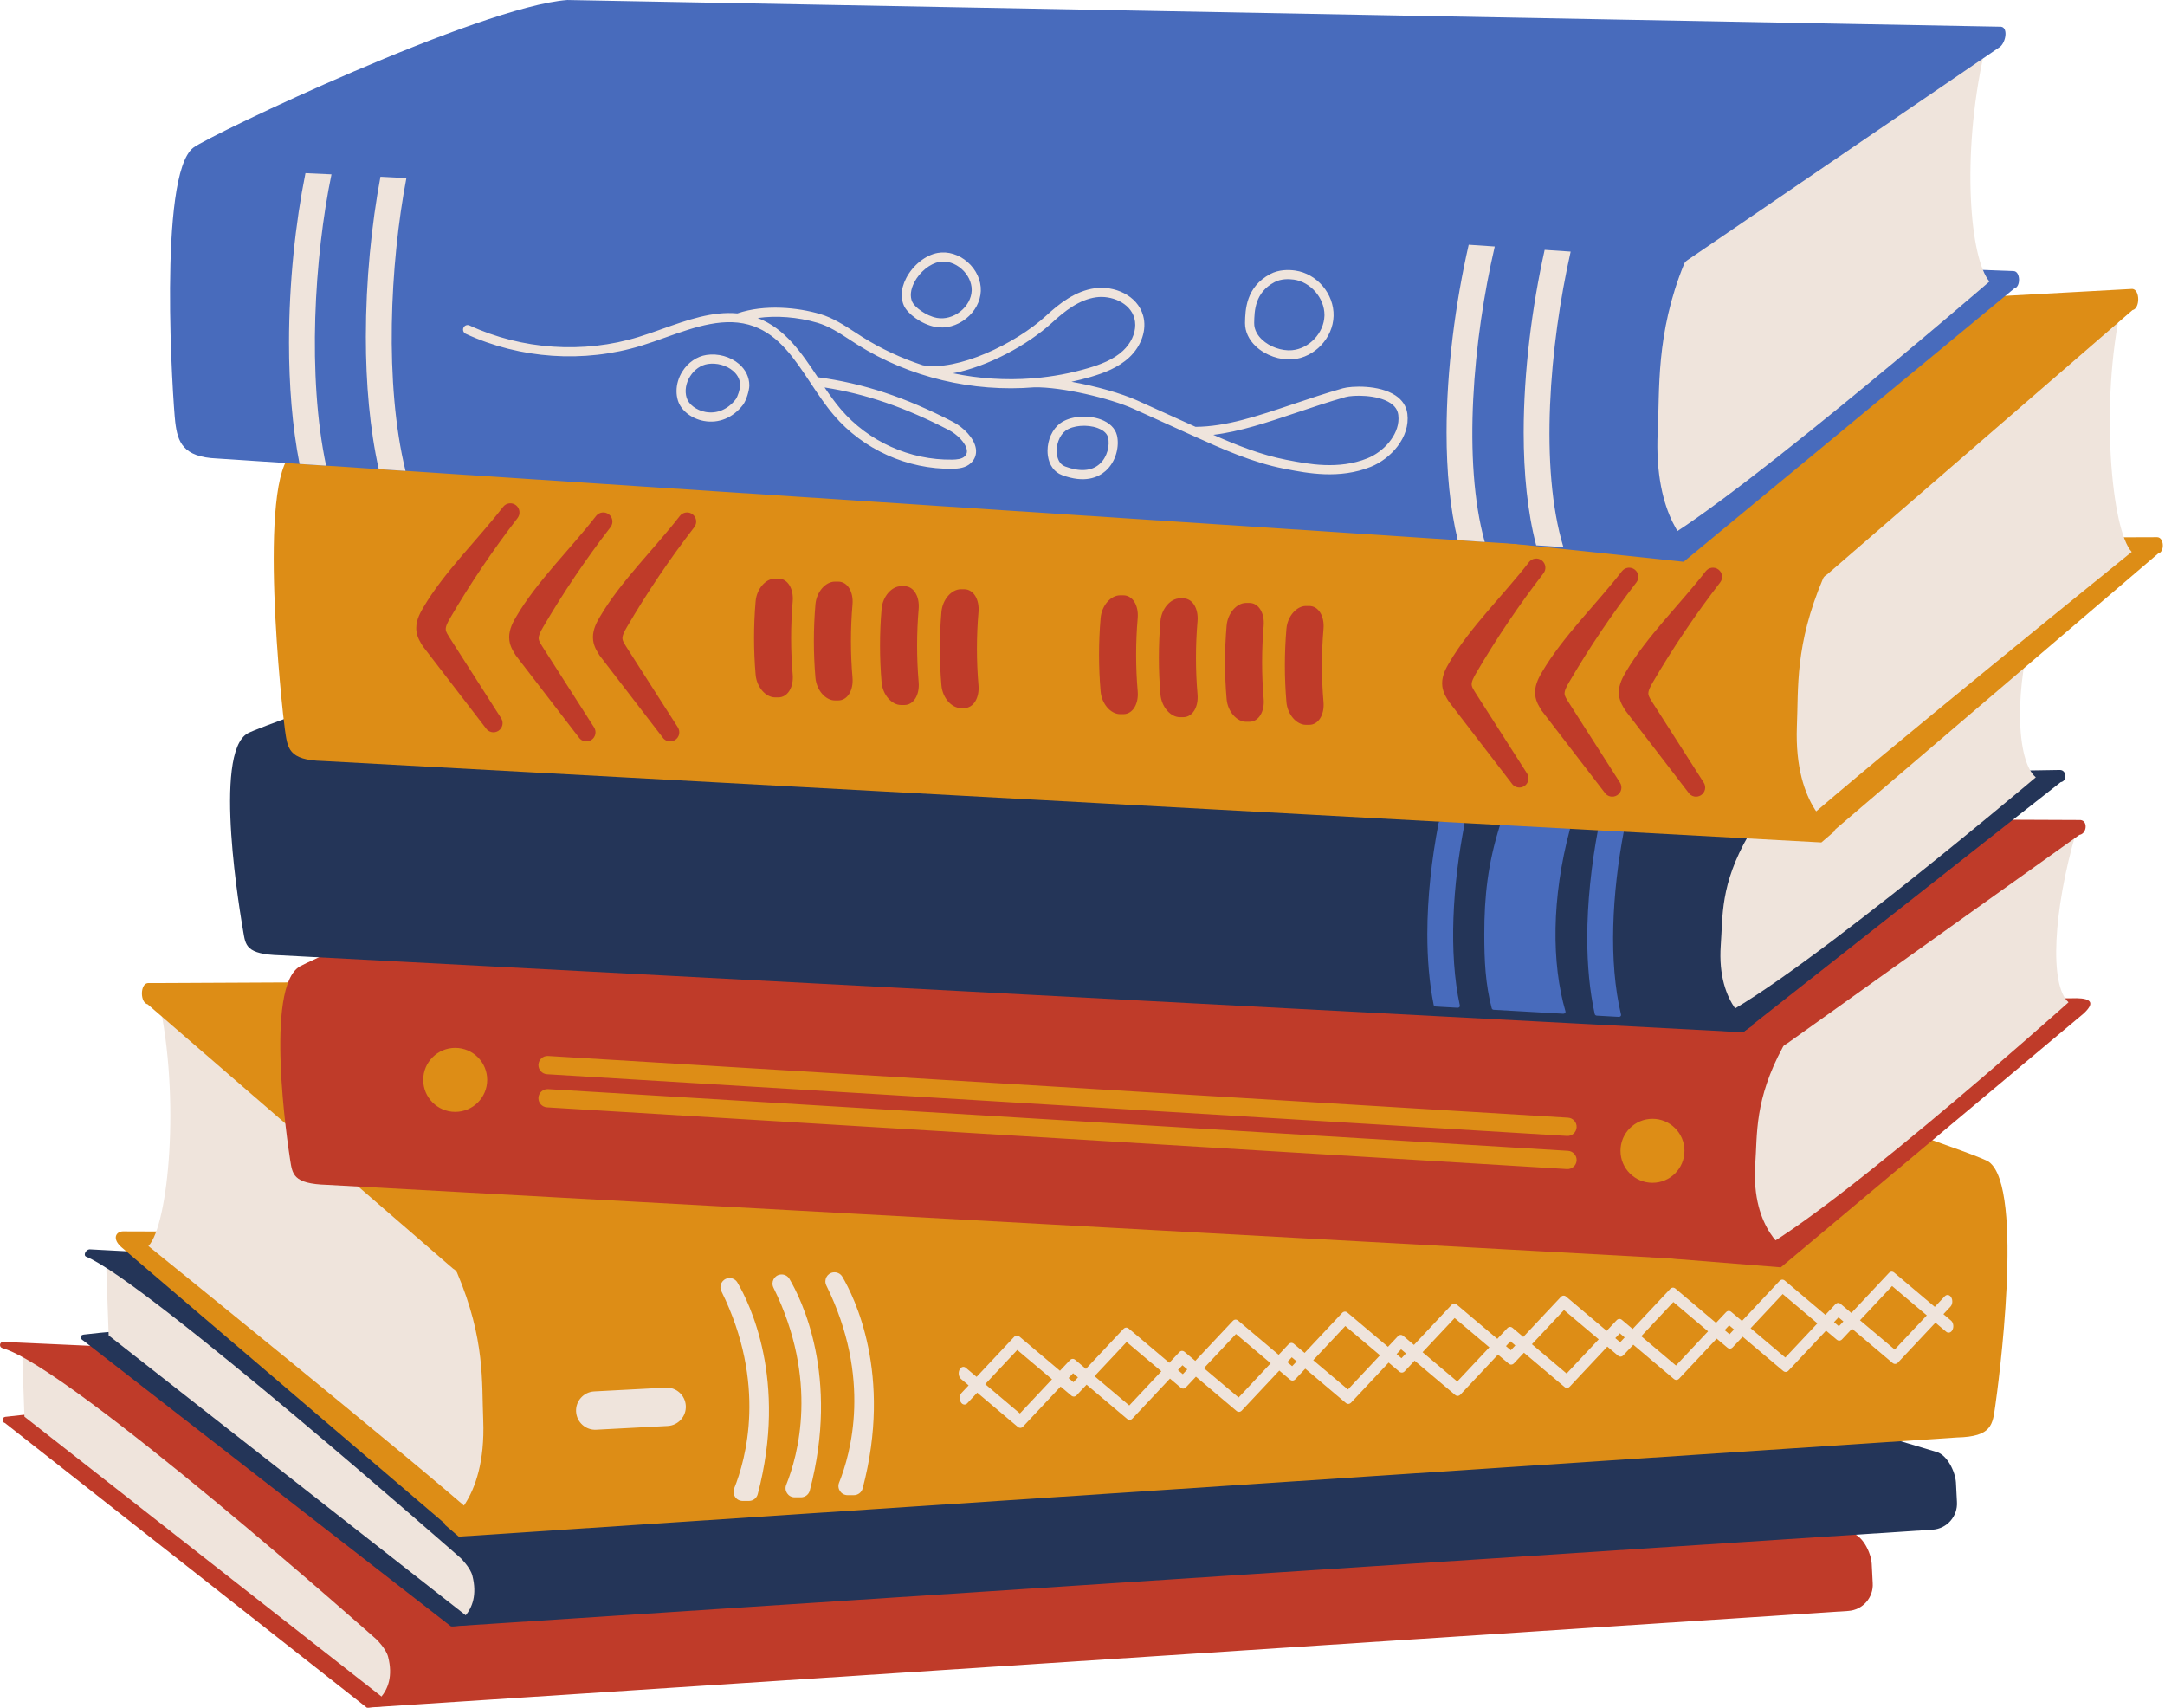
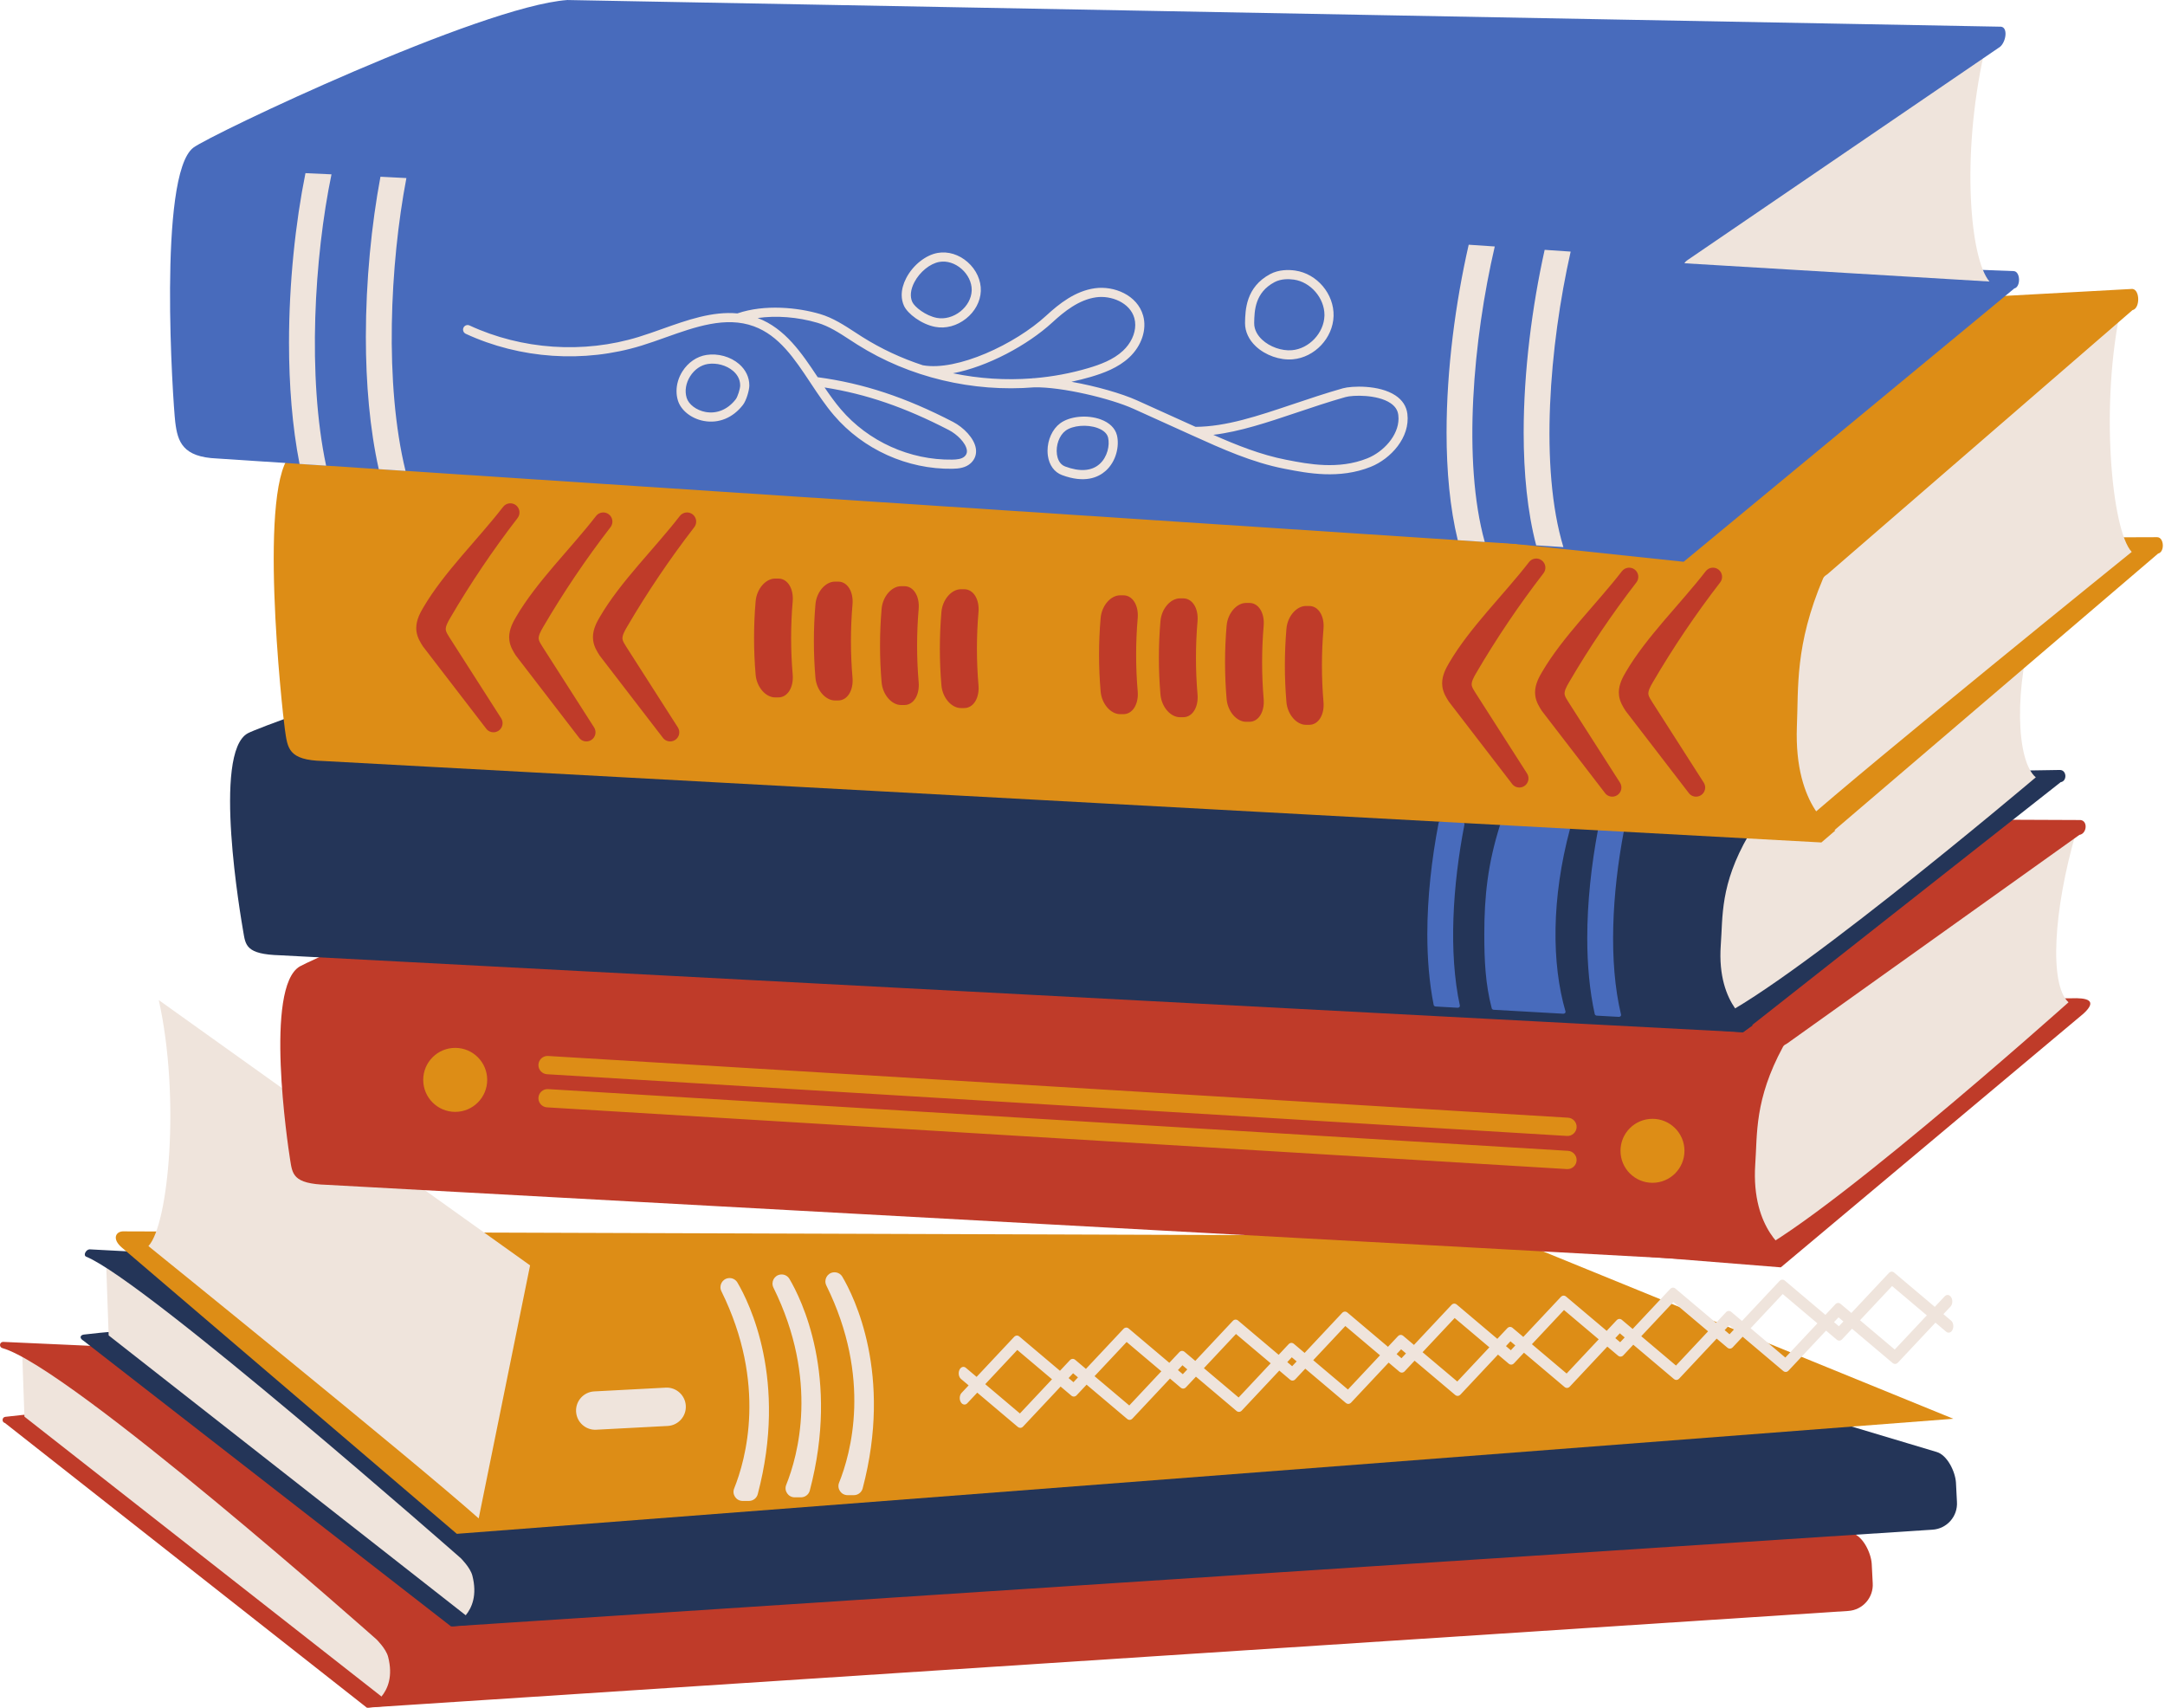
<svg xmlns="http://www.w3.org/2000/svg" height="394.7" preserveAspectRatio="xMidYMid meet" version="1.0" viewBox="0.0 0.0 500.5 394.7" width="500.5" zoomAndPan="magnify">
  <defs>
    <clipPath id="a">
      <path d="M 0 317 L 329 317 L 329 394.719 L 0 394.719 Z M 0 317" />
    </clipPath>
    <clipPath id="b">
      <path d="M 0 310 L 433 310 L 433 394.719 L 0 394.719 Z M 0 310" />
    </clipPath>
  </defs>
  <g>
    <g clip-path="url(#a)" id="change1_2">
      <path d="M 328.844 372.215 L 84.801 394.719 L 1.16 328.93 C 0.371 328.734 0.426 327.594 1.23 327.492 C 15.082 325.695 125.934 317.668 127.746 317.547 C 129.879 317.402 328.844 372.215 328.844 372.215" fill="#bf3b29" />
    </g>
    <g id="change2_1">
      <path d="M 5.066 310.887 L 5.648 327.453 L 90.148 393.676 L 96.328 386.473 L 104.188 375.941 L 5.066 310.887" fill="#efe4dc" />
    </g>
    <g clip-path="url(#b)" id="change1_1">
      <path d="M 0.684 310.168 L 330.152 325.027 L 428.254 354.402 C 430.688 355.113 432.527 358.91 432.699 361.438 L 432.93 365.914 C 433.156 369.262 430.617 372.152 427.27 372.359 L 84.801 394.719 C 84.801 394.719 92.047 391.957 89.723 382.961 C 89.238 381.086 87.039 378.941 87.039 378.941 C 87.039 378.941 16.223 316.059 0.555 311.609 C -0.25 311.379 -0.152 310.227 0.684 310.168" fill="#bf3b29" />
    </g>
    <g id="change3_1">
      <path d="M 348.316 353.434 L 104.273 375.941 L 19.316 309.914 C 18.227 309.262 18.582 308.582 19.387 308.477 C 33.238 306.68 145.406 298.887 147.219 298.766 C 149.355 298.621 348.316 353.434 348.316 353.434" fill="#243558" />
    </g>
    <g id="change2_2">
      <path d="M 24.539 292.109 L 25.121 308.676 L 109.621 374.895 L 115.801 367.691 L 123.66 357.16 L 24.539 292.109" fill="#efe4dc" />
    </g>
    <g id="change3_2">
      <path d="M 20.691 288.777 L 349.625 306.25 L 447.73 335.621 C 450.16 336.336 452 340.129 452.172 342.656 L 452.402 347.133 C 452.629 350.48 450.09 353.371 446.742 353.578 L 104.273 375.941 C 104.273 375.941 111.52 373.176 109.195 364.18 C 108.711 362.309 106.516 360.16 106.516 360.16 C 106.516 360.16 33.727 296.133 19.941 290.484 C 19.164 290.164 19.855 288.84 20.691 288.777" fill="#243558" />
    </g>
    <g id="change4_1">
      <path d="M 105.605 354.535 L 28.211 288.406 C 25.789 286.355 26.805 284.664 28.41 284.621 L 347.98 285.684 L 451.566 327.941 L 105.605 354.535" fill="#dd8d16" />
    </g>
    <g id="change2_3">
      <path d="M 36.707 231.164 C 41.719 253.75 38.969 283.109 34.309 288.023 C 34.309 288.023 94.906 336.973 110.664 350.969 L 122.543 292.484 L 36.707 231.164" fill="#efe4dc" />
    </g>
    <g id="change4_2">
-       <path d="M 34.137 232.137 L 104.707 293.215 C 105.102 293.465 105.477 293.73 105.648 294.133 C 112.227 309.617 111.332 319.484 111.715 328.324 C 112.438 347.453 102.84 352.43 102.84 352.43 L 106.055 355.184 L 452.418 332.262 C 460.555 332.074 460.637 329.266 461.262 324.957 C 461.863 320.824 468.141 274.613 459.785 268.559 C 455.77 265.645 333.723 225.777 333.578 225.785 L 34.148 227.234 C 32.359 227.445 32.371 231.785 34.137 232.137" fill="#dd8d16" />
-     </g>
+       </g>
    <g id="change1_3">
      <path d="M 411.684 292.941 L 481.633 234.312 C 485.133 231.121 482.301 230.613 478.859 230.746 L 175.395 233.262 L 73.547 265.844 L 411.684 292.941" fill="#bf3b29" />
    </g>
    <g id="change2_4">
      <path d="M 479.918 192.449 C 474.688 210.449 473.719 227.688 478.199 231.672 C 478.199 231.672 416.004 287.301 402.156 290.996 L 394.707 240.035 L 479.918 192.449" fill="#efe4dc" />
    </g>
    <g id="change1_4">
      <path d="M 480.711 192.98 L 413.137 241.199 C 412.75 241.395 412.379 241.602 412.207 241.922 C 405.547 254.223 406.277 262.121 405.77 269.18 C 404.781 284.465 413.398 289.375 413.398 289.375 L 411.16 292.238 L 75.59 273.867 C 67.641 273.625 67.602 271.379 67.051 267.93 C 66.527 264.617 61.07 228.113 69.328 223.371 C 73.293 221.09 148.871 188.152 149.008 188.16 L 480.973 189.547 C 482.719 189.738 482.441 192.719 480.711 192.98" fill="#bf3b29" />
    </g>
    <g id="change4_3">
      <path d="M 105.234 242.211 C 101.152 242.211 97.84 245.523 97.84 249.605 C 97.84 253.691 101.152 257.004 105.234 257.004 C 109.32 257.004 112.629 253.691 112.629 249.605 C 112.629 245.523 109.32 242.211 105.234 242.211 Z M 382.016 258.609 C 377.934 258.609 374.621 261.918 374.621 266.004 C 374.621 270.09 377.934 273.398 382.016 273.398 C 386.102 273.398 389.41 270.09 389.41 266.004 C 389.41 261.918 386.102 258.609 382.016 258.609 Z M 124.473 246.191 C 124.473 247.301 125.336 248.23 126.457 248.301 L 362.242 262.566 C 363.406 262.637 364.406 261.75 364.477 260.586 C 364.551 259.43 363.66 258.418 362.496 258.348 L 126.711 244.082 C 125.547 244.012 124.547 244.898 124.477 246.062 C 124.473 246.105 124.473 246.148 124.473 246.191 Z M 124.477 253.723 C 124.547 252.559 125.547 251.672 126.711 251.742 L 362.496 266.008 C 363.66 266.078 364.551 267.109 364.477 268.242 C 364.406 269.41 363.406 270.297 362.242 270.227 L 126.457 255.957 C 125.336 255.891 124.473 254.961 124.473 253.852 C 124.473 253.809 124.473 253.766 124.477 253.723" fill="#dd8d16" />
    </g>
    <g id="change3_3">
      <path d="M 402.938 238.602 L 476.375 180.801 C 477.91 180.559 477.805 178.023 476.234 177.973 L 166.645 182.895 L 64.801 213.305 L 402.938 238.602" fill="#243558" />
    </g>
    <g id="change2_5">
      <path d="M 470.633 142.309 C 465.402 159.105 466.148 175.957 470.633 179.672 C 470.633 179.672 407.258 233.336 393.406 236.785 L 385.957 189.219 L 470.633 142.309" fill="#efe4dc" />
    </g>
    <g id="change3_4">
      <path d="M 471.816 141.973 L 405.168 192.383 C 404.781 192.566 404.41 192.758 404.238 193.055 C 397.578 204.539 398.305 211.91 397.801 218.5 C 396.812 232.766 405.203 237.008 405.203 237.008 L 402.938 238.602 L 64.758 220.809 C 56.812 220.582 56.773 218.484 56.223 215.266 C 55.699 212.176 49.039 173.918 57.297 169.488 C 61.262 167.359 131.656 141.738 176.777 138.312 L 471.879 138.312 C 473.625 138.488 473.551 141.727 471.816 141.973" fill="#243558" />
    </g>
    <g id="change5_1">
      <path d="M 369.426 191.75 C 367.887 199.938 366.938 208.566 366.938 216.828 C 366.938 223.02 367.477 228.988 368.668 234.398 C 368.711 234.598 368.91 234.742 369.145 234.758 L 374.215 235.043 C 374.555 235.062 374.816 234.809 374.75 234.527 C 371.809 222.301 372.676 206.441 375.402 192.09 C 375.449 191.832 375.227 191.602 374.922 191.59 L 369.961 191.383 C 369.699 191.371 369.465 191.527 369.426 191.75 Z M 346.758 190.766 C 343.949 199.645 343.137 207.121 343.137 215.934 C 343.137 221.996 343.387 227.449 344.855 233.062 C 344.902 233.254 345.102 233.395 345.328 233.406 L 361.375 234.316 C 361.723 234.336 361.988 234.07 361.906 233.781 C 358.691 222.746 358.641 207.645 362.949 191.602 C 363.02 191.34 362.797 191.082 362.477 191.07 L 347.285 190.438 C 347.043 190.426 346.82 190.566 346.758 190.766 Z M 333.113 189.848 L 338.066 190.055 C 338.375 190.066 338.598 190.301 338.551 190.555 C 335.82 204.605 334.844 220.188 337.488 232.426 C 337.551 232.703 337.285 232.953 336.953 232.934 L 331.91 232.648 C 331.672 232.633 331.473 232.484 331.434 232.285 C 330.422 227.199 329.965 221.664 329.965 215.934 C 329.965 207.453 330.965 198.59 332.574 190.215 C 332.617 189.992 332.848 189.836 333.113 189.848" fill="#486bbc" />
    </g>
    <g id="change4_4">
      <path d="M 421.516 194.082 L 498.906 127.953 C 500.473 127.605 500.312 124.211 498.707 124.168 L 179.137 125.23 L 75.551 167.488 L 421.516 194.082" fill="#dd8d16" />
    </g>
    <g id="change2_6">
      <path d="M 490.41 70.711 C 485.398 93.297 488.148 122.656 492.809 127.57 C 492.809 127.57 432.211 176.52 416.453 190.516 L 404.574 132.031 L 490.41 70.711" fill="#efe4dc" />
    </g>
    <g id="change4_5">
      <path d="M 492.98 71.684 L 422.41 132.762 C 422.02 133.012 421.641 133.277 421.469 133.68 C 414.891 149.164 415.785 159.031 415.402 167.871 C 414.68 187.004 424.277 191.977 424.277 191.977 L 421.062 194.73 L 74.703 175.898 C 66.566 175.715 66.484 172.902 65.859 168.598 C 65.258 164.465 59.355 110.684 67.715 104.625 C 71.727 101.715 188.398 83.426 188.539 83.434 L 492.969 66.781 C 494.758 66.992 494.746 71.332 492.98 71.684" fill="#dd8d16" />
    </g>
    <g id="change1_5">
      <path d="M 174.684 138.992 C 174.199 144.621 174.199 150.312 174.684 155.941 C 174.93 158.848 177.031 161.199 179.172 161.199 C 179.434 161.199 179.691 161.199 179.949 161.199 C 182.098 161.199 183.496 158.848 183.254 155.941 C 182.77 150.312 182.77 144.621 183.254 138.992 C 183.496 136.09 182.098 133.734 179.949 133.734 C 179.691 133.734 179.434 133.734 179.172 133.734 C 177.031 133.734 174.93 136.09 174.684 138.992 Z M 188.512 139.695 C 188.031 145.328 188.031 151.016 188.512 156.645 C 188.762 159.551 190.863 161.902 193.004 161.906 C 193.262 161.906 193.523 161.906 193.781 161.906 C 195.926 161.902 197.328 159.551 197.082 156.645 C 196.598 151.016 196.598 145.328 197.082 139.695 C 197.328 136.793 195.926 134.438 193.781 134.438 C 193.523 134.438 193.262 134.438 193.004 134.438 C 190.863 134.438 188.762 136.793 188.512 139.695 Z M 203.805 140.754 C 203.324 146.383 203.324 152.07 203.805 157.703 C 204.051 160.605 206.156 162.961 208.297 162.961 C 208.555 162.961 208.816 162.961 209.074 162.961 C 211.219 162.961 212.621 160.609 212.375 157.703 C 211.891 152.07 211.891 146.383 212.375 140.754 C 212.621 137.848 211.219 135.492 209.074 135.496 C 208.816 135.496 208.555 135.496 208.297 135.496 C 206.156 135.496 204.051 137.852 203.805 140.754 Z M 217.637 141.457 C 217.152 147.09 217.152 152.777 217.637 158.406 C 217.883 161.312 219.988 163.664 222.125 163.664 C 222.387 163.664 222.645 163.664 222.906 163.664 C 225.051 163.664 226.453 161.312 226.207 158.406 C 225.723 152.777 225.723 147.09 226.207 141.457 C 226.453 138.555 225.051 136.199 222.906 136.199 C 222.645 136.199 222.387 136.199 222.125 136.199 C 219.988 136.199 217.883 138.555 217.637 141.457 Z M 254.441 142.867 C 253.957 148.496 253.957 154.184 254.441 159.816 C 254.688 162.719 256.793 165.074 258.934 165.074 C 259.191 165.074 259.449 165.074 259.711 165.074 C 261.855 165.074 263.258 162.723 263.012 159.816 C 262.527 154.184 262.527 148.496 263.012 142.867 C 263.258 139.961 261.855 137.605 259.711 137.605 C 259.449 137.605 259.191 137.605 258.934 137.605 C 256.793 137.609 254.688 139.961 254.441 142.867 Z M 268.273 143.57 C 267.789 149.199 267.789 154.891 268.273 160.52 C 268.52 163.426 270.621 165.777 272.762 165.777 C 273.023 165.777 273.281 165.777 273.543 165.777 C 275.688 165.777 277.09 163.426 276.844 160.52 C 276.359 154.891 276.359 149.199 276.844 143.57 C 277.09 140.664 275.688 138.312 273.543 138.312 C 273.281 138.312 273.023 138.312 272.762 138.312 C 270.621 138.312 268.52 140.668 268.273 143.57 Z M 283.566 144.629 C 283.082 150.258 283.082 155.945 283.566 161.574 C 283.812 164.48 285.914 166.836 288.055 166.836 C 288.316 166.836 288.574 166.836 288.836 166.836 C 290.98 166.836 292.383 164.48 292.133 161.574 C 291.652 155.945 291.652 150.258 292.133 144.629 C 292.383 141.723 290.98 139.367 288.836 139.367 C 288.574 139.367 288.316 139.367 288.055 139.367 C 285.914 139.367 283.812 141.723 283.566 144.629 Z M 297.395 145.332 C 296.914 150.961 296.914 156.648 297.395 162.281 C 297.645 165.184 299.746 167.539 301.887 167.539 C 302.145 167.539 302.406 167.539 302.664 167.539 C 304.809 167.539 306.211 165.188 305.965 162.281 C 305.48 156.648 305.48 150.961 305.965 145.332 C 306.211 142.426 304.809 140.07 302.664 140.07 C 302.406 140.07 302.145 140.07 301.887 140.07 C 299.746 140.074 297.645 142.426 297.395 145.332 Z M 96.227 145.176 C 96.227 145.434 96.242 145.691 96.281 145.957 C 96.48 147.391 97.203 148.52 97.785 149.426 L 112.297 168.293 C 112.926 169.277 114.23 169.562 115.215 168.934 C 116.199 168.305 116.484 167 115.855 166.016 L 103.938 147.391 C 103.543 146.77 103.133 146.129 103.059 145.609 C 102.953 144.832 103.512 143.801 104.098 142.805 C 108.77 134.816 114.004 127.059 119.656 119.738 C 120.363 118.816 120.199 117.492 119.273 116.777 C 118.352 116.062 117.023 116.234 116.309 117.156 C 110.547 124.617 102.617 132.285 97.855 140.43 C 97.227 141.5 96.227 143.215 96.227 145.176 Z M 117.707 147.289 C 117.707 147.547 117.727 147.805 117.762 148.07 C 117.961 149.504 118.684 150.633 119.266 151.539 L 133.777 170.406 C 134.406 171.387 135.711 171.676 136.695 171.047 C 137.68 170.418 137.965 169.113 137.336 168.129 L 125.422 149.504 C 125.023 148.883 124.613 148.242 124.539 147.723 C 124.438 146.945 124.992 145.914 125.578 144.914 C 130.25 136.93 135.484 129.172 141.137 121.852 C 141.848 120.93 141.68 119.605 140.754 118.891 C 139.828 118.176 138.504 118.348 137.789 119.27 C 132.027 126.73 124.098 134.398 119.336 142.543 C 118.711 143.613 117.707 145.328 117.707 147.289 Z M 137.074 147.289 C 137.074 147.547 137.094 147.805 137.129 148.07 C 137.328 149.504 138.055 150.633 138.633 151.539 L 153.145 170.406 C 153.773 171.387 155.078 171.676 156.062 171.047 C 157.047 170.418 157.332 169.113 156.703 168.129 L 144.785 149.504 C 144.391 148.883 143.98 148.242 143.906 147.723 C 143.805 146.945 144.359 145.914 144.945 144.914 C 149.617 136.93 154.852 129.172 160.504 121.852 C 161.215 120.93 161.047 119.605 160.121 118.891 C 159.199 118.176 157.871 118.348 157.156 119.27 C 151.395 126.73 143.465 134.398 138.703 142.543 C 138.074 143.613 137.074 145.328 137.074 147.289 Z M 333.391 157.941 C 333.391 158.199 333.41 158.457 333.445 158.723 C 333.648 160.156 334.367 161.285 334.949 162.191 L 349.461 181.059 C 350.09 182.043 351.395 182.328 352.379 181.699 C 353.363 181.07 353.648 179.766 353.02 178.781 L 341.105 160.156 C 340.707 159.535 340.297 158.895 340.227 158.375 C 340.121 157.598 340.68 156.57 341.262 155.57 C 345.934 147.586 351.168 139.824 356.82 132.508 C 357.531 131.586 357.363 130.258 356.438 129.543 C 355.516 128.828 354.188 129 353.477 129.922 C 347.715 137.383 339.781 145.055 335.02 153.195 C 334.395 154.27 333.391 155.98 333.391 157.941 Z M 354.871 160.055 C 354.871 160.312 354.891 160.57 354.926 160.836 C 355.129 162.27 355.852 163.398 356.43 164.305 L 370.941 183.172 C 371.57 184.156 372.879 184.441 373.859 183.812 C 374.844 183.184 375.129 181.879 374.5 180.895 L 362.586 162.27 C 362.188 161.648 361.777 161.008 361.703 160.488 C 361.602 159.711 362.156 158.68 362.742 157.684 C 367.414 149.695 372.648 141.938 378.301 134.617 C 379.012 133.695 378.844 132.371 377.918 131.656 C 376.996 130.941 375.668 131.113 374.953 132.035 C 369.191 139.496 361.262 147.168 356.5 155.309 C 355.875 156.379 354.871 158.094 354.871 160.055 Z M 375.867 155.309 C 380.633 147.168 388.562 139.496 394.324 132.035 C 395.035 131.113 396.363 130.941 397.285 131.656 C 398.211 132.371 398.379 133.695 397.668 134.617 C 392.016 141.938 386.781 149.695 382.109 157.684 C 381.527 158.68 380.969 159.711 381.074 160.488 C 381.145 161.008 381.555 161.648 381.953 162.27 L 393.867 180.895 C 394.496 181.879 394.211 183.184 393.227 183.812 C 392.242 184.441 390.938 184.156 390.309 183.172 L 375.797 164.305 C 375.219 163.398 374.496 162.27 374.293 160.836 C 374.258 160.57 374.238 160.312 374.238 160.055 C 374.238 158.094 375.242 156.379 375.867 155.309" fill="#bf3b29" />
    </g>
    <g id="change5_2">
      <path d="M 389.215 129.852 L 465.66 66.676 C 467.195 66.328 467.094 62.734 465.523 62.664 L 152.926 50.859 L 51.078 93.98 L 389.215 129.852" fill="#486bbc" />
    </g>
    <g id="change2_7">
-       <path d="M 458.605 12.543 C 453.379 36.367 455.438 59.805 459.918 65.074 C 459.918 65.074 393.535 122.383 379.688 127.277 L 372.238 59.824 L 458.605 12.543" fill="#efe4dc" />
+       <path d="M 458.605 12.543 C 453.379 36.367 455.438 59.805 459.918 65.074 L 372.238 59.824 L 458.605 12.543" fill="#efe4dc" />
    </g>
    <g id="change5_3">
      <path d="M 462.023 11.059 L 390.277 60.008 C 389.891 60.27 389.52 60.539 389.348 60.965 C 382.688 77.246 383.73 90.391 383.227 99.734 C 382.234 119.965 390.852 126.465 390.852 126.465 L 388.359 128.238 L 50.18 105.977 C 42.234 105.656 41.062 102.117 40.512 97.551 C 39.988 93.172 36.441 40.414 44.695 34.133 C 48.664 31.117 111.074 1.453 131.156 0.004 L 462.617 6.172 C 464.363 6.426 463.66 10.199 462.023 11.059" fill="#486bbc" />
    </g>
    <g id="change2_8">
      <path d="M 194.391 94.617 C 200.738 102.047 210.363 106.391 220.133 106.238 C 221.18 106.223 222.34 106.121 222.996 105.496 C 223.359 105.152 223.535 104.77 223.535 104.312 C 223.535 104.223 223.527 104.129 223.512 104.027 C 223.277 102.359 221.219 100.367 219.367 99.41 C 209.191 94.141 200.223 91.059 190.621 89.559 C 191.816 91.316 193.059 93.059 194.391 94.617 Z M 238.602 87.461 C 238.66 87.445 238.719 87.422 238.781 87.418 C 238.887 87.414 239.008 87.418 239.121 87.418 C 243.34 87.059 247.52 86.289 251.586 85.086 C 254.285 84.285 257.355 83.184 259.617 81.066 C 261.426 79.379 262.445 77.168 262.445 75.102 C 262.445 74.562 262.375 74.031 262.234 73.523 C 261.223 69.934 256.859 68.234 253.402 68.719 C 249.438 69.273 246.066 71.961 243.293 74.516 C 237.547 79.805 228.246 84.777 220.309 86.281 C 226.312 87.527 232.492 87.93 238.602 87.461 Z M 297.328 106.273 L 297.688 106.34 C 302.363 107.25 309.434 108.625 316.109 105.938 C 319.793 104.457 323.309 100.703 323.309 96.742 C 323.309 96.465 323.289 96.188 323.254 95.91 C 323.113 94.781 322.512 93.883 321.418 93.16 C 318.398 91.164 312.773 91.289 311.039 91.781 C 307.082 92.906 303.32 94.172 299.68 95.395 C 293.02 97.633 286.656 99.773 280.488 100.508 C 285.914 102.906 291.504 105.141 297.328 106.273 Z M 189.582 72.586 C 192.547 73.461 195.133 75.148 197.633 76.777 C 198.191 77.145 198.754 77.508 199.316 77.863 C 203.699 80.629 208.426 82.824 213.344 84.43 C 221.262 85.855 234.715 79.539 241.859 72.961 C 244.875 70.184 248.57 67.262 253.109 66.629 C 257.543 66.008 262.926 68.203 264.266 72.949 C 265.172 76.16 263.91 79.949 261.062 82.609 C 258.473 85.027 255.121 86.242 252.188 87.113 C 250.699 87.551 249.199 87.914 247.688 88.246 C 253.316 89.234 259.324 90.949 262.898 92.566 L 276.383 98.664 C 283.477 98.613 290.68 96.191 299.008 93.391 C 302.672 92.16 306.457 90.887 310.461 89.75 C 312.379 89.207 318.797 88.895 322.582 91.395 C 324.195 92.465 325.129 93.895 325.352 95.645 C 326.039 101.113 321.516 106.039 316.902 107.898 C 309.641 110.82 302.207 109.371 297.285 108.414 L 296.93 108.348 C 289.465 106.898 282.488 103.746 275.742 100.695 C 275.727 100.688 275.715 100.68 275.699 100.676 L 262.027 94.488 C 256.758 92.105 245.477 89.402 239.113 89.527 C 224.887 90.691 210.273 87.277 198.188 79.648 C 197.617 79.289 197.047 78.918 196.48 78.547 C 193.996 76.93 191.652 75.398 188.984 74.613 C 184.41 73.266 179.441 72.898 175.156 73.508 C 181.496 75.902 185.344 81.621 189.039 87.191 C 199.609 88.609 209.281 91.809 220.34 97.531 C 222.691 98.754 225.258 101.273 225.605 103.73 C 225.785 105.008 225.387 106.141 224.453 107.027 C 223.27 108.152 221.621 108.328 220.164 108.352 C 209.773 108.512 199.535 103.891 192.785 95.988 C 190.879 93.762 189.191 91.238 187.562 88.785 C 187.551 88.77 187.539 88.754 187.531 88.738 C 187.48 88.664 187.434 88.594 187.387 88.52 C 183.648 82.887 180.117 77.566 174.266 75.422 C 167.773 73.043 160.688 75.566 153.836 78.004 C 152.008 78.656 150.117 79.332 148.266 79.898 C 135.027 83.969 120.227 82.969 107.656 77.148 C 107.273 76.969 107.047 76.586 107.047 76.188 C 107.047 76.039 107.078 75.887 107.145 75.746 C 107.387 75.215 108.016 74.984 108.547 75.23 C 120.648 80.836 134.898 81.801 147.645 77.879 C 149.449 77.324 151.32 76.66 153.129 76.016 C 158.836 73.984 164.695 71.906 170.469 72.441 C 176.816 70.27 184.484 71.082 189.582 72.586 Z M 216.605 73.484 C 218.398 73.82 220.422 73.262 222.023 71.988 C 223.605 70.727 224.559 68.98 224.633 67.195 C 224.637 67.125 224.637 67.051 224.637 66.98 C 224.637 65.242 223.77 63.457 222.293 62.16 C 220.77 60.824 218.895 60.234 217.145 60.543 C 215 60.922 212.629 62.848 211.379 65.234 C 210.492 66.934 210.324 68.555 210.906 69.809 C 211.43 70.945 213.973 72.988 216.605 73.484 Z M 208.453 68.191 C 208.453 66.938 208.809 65.598 209.508 64.258 C 211.062 61.281 213.984 58.953 216.781 58.461 C 219.16 58.043 221.676 58.812 223.684 60.57 C 225.699 62.336 226.836 64.832 226.742 67.285 C 226.641 69.684 225.402 72 223.336 73.641 C 221.234 75.316 218.637 76.016 216.215 75.559 C 213.004 74.957 209.828 72.512 208.988 70.695 C 208.633 69.926 208.453 69.078 208.453 68.191 Z M 298.672 80.949 C 302.629 80.609 306.066 76.969 306.18 72.996 C 306.18 72.93 306.184 72.863 306.184 72.797 C 306.184 68.898 302.996 65.188 299.129 64.633 C 297.91 64.461 296.141 64.418 294.637 65.219 C 290.086 67.637 289.996 71.832 289.938 74.625 C 289.895 76.363 290.91 77.711 291.77 78.516 C 293.539 80.176 296.312 81.152 298.672 80.949 Z M 287.824 74.699 C 287.824 74.652 287.824 74.605 287.824 74.559 C 287.887 71.691 288 66.355 293.645 63.352 C 295.648 62.285 297.895 62.324 299.43 62.539 C 304.457 63.262 308.438 67.938 308.293 73.059 C 308.148 78.137 303.914 82.621 298.852 83.055 C 295.887 83.312 292.539 82.133 290.324 80.055 C 288.707 78.539 287.824 76.648 287.824 74.699 Z M 163.105 95.227 C 165.738 95.707 168.281 94.637 170.09 92.285 C 170.527 91.715 171.109 89.895 171.113 89.094 C 171.113 89.086 171.113 89.082 171.113 89.078 C 171.113 87.48 170.223 86.383 169.473 85.738 C 167.973 84.445 165.68 83.816 163.637 84.133 C 162.02 84.383 160.527 85.422 159.543 86.984 C 158.551 88.555 158.258 90.363 158.734 91.941 C 159.199 93.488 161 94.84 163.105 95.227 Z M 156.398 90.402 C 156.398 88.859 156.859 87.277 157.754 85.855 C 159.066 83.777 161.094 82.387 163.312 82.043 C 165.984 81.629 168.871 82.434 170.852 84.137 C 172.383 85.453 173.227 87.207 173.227 89.078 C 173.227 89.086 173.227 89.094 173.227 89.098 C 173.223 90.238 172.531 92.574 171.766 93.57 C 169.461 96.574 166.164 97.934 162.727 97.305 C 159.828 96.773 157.41 94.863 156.711 92.551 C 156.5 91.855 156.398 91.133 156.398 90.402 Z M 254.184 107.273 C 256.035 105.637 256.59 102.883 256.164 101.133 C 255.863 99.875 254.508 99.211 253.727 98.926 C 251.305 98.047 247.992 98.324 246.344 99.547 C 244.887 100.625 244.047 102.93 244.34 105.043 C 244.453 105.859 244.852 107.305 246.238 107.824 C 249.605 109.086 252.352 108.895 254.184 107.273 Z M 242.246 105.336 C 242.195 104.953 242.168 104.57 242.168 104.191 C 242.168 101.676 243.285 99.18 245.086 97.848 C 247.312 96.199 251.34 95.809 254.449 96.941 C 256.484 97.68 257.824 98.992 258.219 100.637 C 258.801 103.051 258.078 106.645 255.586 108.855 C 253.871 110.371 250.734 111.762 245.496 109.805 C 243.738 109.145 242.555 107.516 242.246 105.336 Z M 334.414 99.965 C 334.414 108.887 335.195 117.434 337.004 124.859 L 343.242 125.27 C 338.047 106.578 340.57 78.406 345.555 56.973 C 343.598 56.84 341.59 56.707 339.531 56.566 C 336.488 69.867 334.414 85.41 334.414 99.965 Z M 70.617 40.023 C 68.305 51.453 66.812 65.402 66.812 79.238 C 66.812 88.941 67.551 98.57 69.25 107.234 L 75.391 107.637 C 71.016 87.055 72.664 59.453 76.633 40.297 C 74.531 40.199 72.523 40.105 70.617 40.023 Z M 352.238 99.965 C 352.238 109.371 353.109 118.355 355.133 126.051 L 361.422 126.465 C 355.871 108.133 358.195 79.906 363.102 58.156 C 361.184 58.027 359.176 57.891 357.09 57.75 C 354.191 70.785 352.238 85.84 352.238 99.965 Z M 87.953 40.852 C 89.898 40.949 91.898 41.051 93.949 41.16 C 90.152 61.027 88.836 88.809 93.75 108.848 L 87.562 108.438 C 85.477 99.129 84.578 88.535 84.578 77.855 C 84.578 64.898 85.891 51.844 87.953 40.852" fill="#efe4dc" />
    </g>
    <g id="change2_9">
      <path d="M 154.363 329.602 L 137.824 330.473 C 135.398 330.602 133.305 328.719 133.18 326.289 L 133.176 326.266 C 133.051 323.836 134.93 321.746 137.359 321.617 L 153.895 320.746 C 156.324 320.617 158.414 322.5 158.543 324.93 L 158.543 324.953 C 158.672 327.383 156.789 329.473 154.363 329.602 Z M 168.402 295.434 C 169.234 295.332 170.043 295.723 170.469 296.441 C 173.188 301.047 182.141 318.965 175.172 345.375 C 174.93 346.297 174.082 346.934 173.133 346.934 L 171.684 346.934 C 170.195 346.934 169.164 345.43 169.723 344.047 C 172.402 337.395 177.344 319.887 166.773 298.465 C 166.129 297.16 166.961 295.605 168.402 295.434 Z M 180.438 294.598 C 181.266 294.496 182.074 294.887 182.5 295.609 C 185.219 300.211 194.172 318.129 187.203 344.539 C 186.961 345.461 186.117 346.098 185.164 346.098 L 183.719 346.098 C 182.227 346.098 181.199 344.598 181.754 343.215 C 184.434 336.559 189.375 319.051 178.805 297.629 C 178.16 296.324 178.992 294.773 180.438 294.598 Z M 192.66 294.098 C 193.492 293.996 194.301 294.387 194.727 295.105 C 197.445 299.711 206.398 317.629 199.43 344.035 C 199.188 344.957 198.344 345.598 197.391 345.598 L 195.941 345.598 C 194.453 345.598 193.426 344.094 193.98 342.711 C 196.66 336.055 201.602 318.551 191.031 297.129 C 190.387 295.82 191.219 294.27 192.66 294.098 Z M 438.02 311.941 L 429.992 305.168 L 437.41 297.262 L 445.438 304.039 Z M 425.113 306.555 L 423.984 305.605 L 425.027 304.496 L 426.152 305.445 Z M 412.73 313.789 L 404.703 307.016 L 412.121 299.109 L 420.148 305.887 Z M 399.828 308.402 L 398.703 307.453 L 399.742 306.344 L 400.867 307.293 Z M 387.449 315.637 L 379.426 308.859 L 386.844 300.957 L 394.867 307.73 Z M 374.547 310.25 L 373.422 309.301 L 374.465 308.188 L 375.59 309.141 Z M 362.168 317.484 L 354.145 310.707 L 361.562 302.805 L 369.586 309.578 Z M 349.27 312.098 L 348.145 311.145 L 349.184 310.035 L 350.309 310.988 Z M 336.891 319.328 L 328.867 312.555 L 336.285 304.652 L 344.309 311.426 Z M 323.988 313.945 L 322.863 312.992 L 323.906 311.883 L 325.031 312.836 Z M 311.613 321.176 L 303.59 314.402 L 311.008 306.5 L 319.027 313.273 Z M 298.715 315.789 L 297.59 314.84 L 298.633 313.73 L 299.758 314.68 Z M 286.34 323.023 L 278.316 316.246 L 285.73 308.344 L 293.754 315.117 Z M 273.438 317.637 L 272.312 316.688 L 273.355 315.574 L 274.48 316.527 Z M 261.062 324.867 L 253.035 318.094 L 260.453 310.191 L 268.477 316.965 Z M 248.16 319.484 L 247.035 318.531 L 248.074 317.422 L 249.203 318.375 Z M 235.781 326.715 L 227.762 319.941 L 235.176 312.035 L 243.199 318.812 Z M 451.043 305.25 L 449.273 303.758 L 450.906 302.02 C 451.383 301.512 451.469 300.566 451.102 299.91 C 450.734 299.25 450.051 299.125 449.574 299.633 L 447.281 302.074 L 437.898 294.156 C 437.512 293.832 437.023 293.867 436.668 294.246 L 427.996 303.484 L 425.516 301.391 C 425.129 301.062 424.641 301.102 424.285 301.48 L 421.992 303.922 L 412.613 296.004 C 412.227 295.68 411.734 295.715 411.383 296.094 L 402.711 305.332 L 400.23 303.238 C 399.844 302.91 399.355 302.945 399 303.328 L 396.707 305.77 L 387.332 297.852 C 386.945 297.527 386.457 297.562 386.102 297.941 L 377.434 307.18 L 374.953 305.086 C 374.566 304.758 374.074 304.793 373.719 305.176 L 371.43 307.617 L 362.051 299.699 C 361.664 299.375 361.176 299.406 360.82 299.789 L 352.152 309.023 L 349.672 306.93 C 349.285 306.605 348.797 306.641 348.441 307.02 L 346.148 309.465 L 336.773 301.547 C 336.387 301.219 335.898 301.254 335.543 301.637 L 326.875 310.871 L 324.395 308.777 C 324.008 308.453 323.52 308.488 323.16 308.867 L 320.871 311.309 L 311.496 303.391 C 311.109 303.066 310.617 303.102 310.262 303.48 L 301.598 312.719 L 299.121 310.625 C 298.734 310.297 298.242 310.336 297.887 310.715 L 295.598 313.156 L 286.223 305.238 C 285.836 304.91 285.344 304.949 284.988 305.328 L 276.324 314.562 L 273.844 312.473 C 273.457 312.145 272.969 312.18 272.613 312.562 L 270.32 315.004 L 260.941 307.086 C 260.559 306.758 260.066 306.797 259.711 307.176 L 251.043 316.41 L 248.566 314.316 C 248.18 313.992 247.688 314.027 247.332 314.406 L 245.039 316.848 L 235.664 308.934 C 235.277 308.605 234.789 308.641 234.434 309.023 L 225.766 318.258 L 223.289 316.164 C 222.777 315.73 222.105 315.953 221.793 316.66 C 221.48 317.367 221.645 318.293 222.156 318.73 L 223.926 320.223 L 222.293 321.961 C 221.816 322.469 221.73 323.41 222.098 324.07 C 222.316 324.457 222.641 324.66 222.969 324.656 C 223.199 324.656 223.43 324.555 223.625 324.344 L 225.918 321.902 L 235.293 329.82 C 235.473 329.973 235.672 330.043 235.867 330.043 C 236.102 330.043 236.332 329.938 236.523 329.73 L 245.191 320.496 L 247.672 322.59 C 248.055 322.914 248.547 322.879 248.902 322.5 L 251.195 320.059 L 260.57 327.973 C 260.957 328.301 261.449 328.266 261.805 327.883 L 270.473 318.648 L 272.949 320.742 C 273.336 321.066 273.824 321.031 274.18 320.652 L 276.473 318.211 L 285.852 326.129 C 286.234 326.453 286.727 326.418 287.082 326.035 L 295.746 316.801 L 298.227 318.895 C 298.609 319.223 299.102 319.184 299.457 318.805 L 301.75 316.363 L 311.125 324.281 C 311.508 324.605 312 324.57 312.355 324.191 L 321.023 314.957 L 323.5 317.051 C 323.887 317.375 324.379 317.34 324.734 316.961 L 327.023 314.516 L 336.402 322.434 C 336.789 322.758 337.277 322.723 337.633 322.344 L 346.301 313.109 L 348.781 315.203 C 349.164 315.527 349.656 315.492 350.012 315.113 L 352.305 312.672 L 361.68 320.59 C 362.066 320.914 362.555 320.879 362.91 320.5 L 371.578 311.262 L 374.059 313.355 C 374.445 313.68 374.934 313.645 375.289 313.266 L 377.582 310.824 L 386.961 318.742 C 387.348 319.066 387.836 319.031 388.195 318.652 L 396.859 309.414 L 399.34 311.508 C 399.723 311.836 400.215 311.797 400.57 311.418 L 402.863 308.977 L 412.242 316.895 C 412.629 317.219 413.117 317.184 413.473 316.805 L 422.145 307.566 L 424.621 309.66 C 425.008 309.988 425.5 309.949 425.855 309.57 L 428.148 307.129 L 437.527 315.047 C 437.914 315.371 438.406 315.336 438.762 314.957 L 447.434 305.723 L 449.91 307.816 C 450.426 308.25 451.098 308.027 451.406 307.316 C 451.719 306.609 451.555 305.684 451.043 305.25" fill="#efe4dc" />
    </g>
  </g>
</svg>